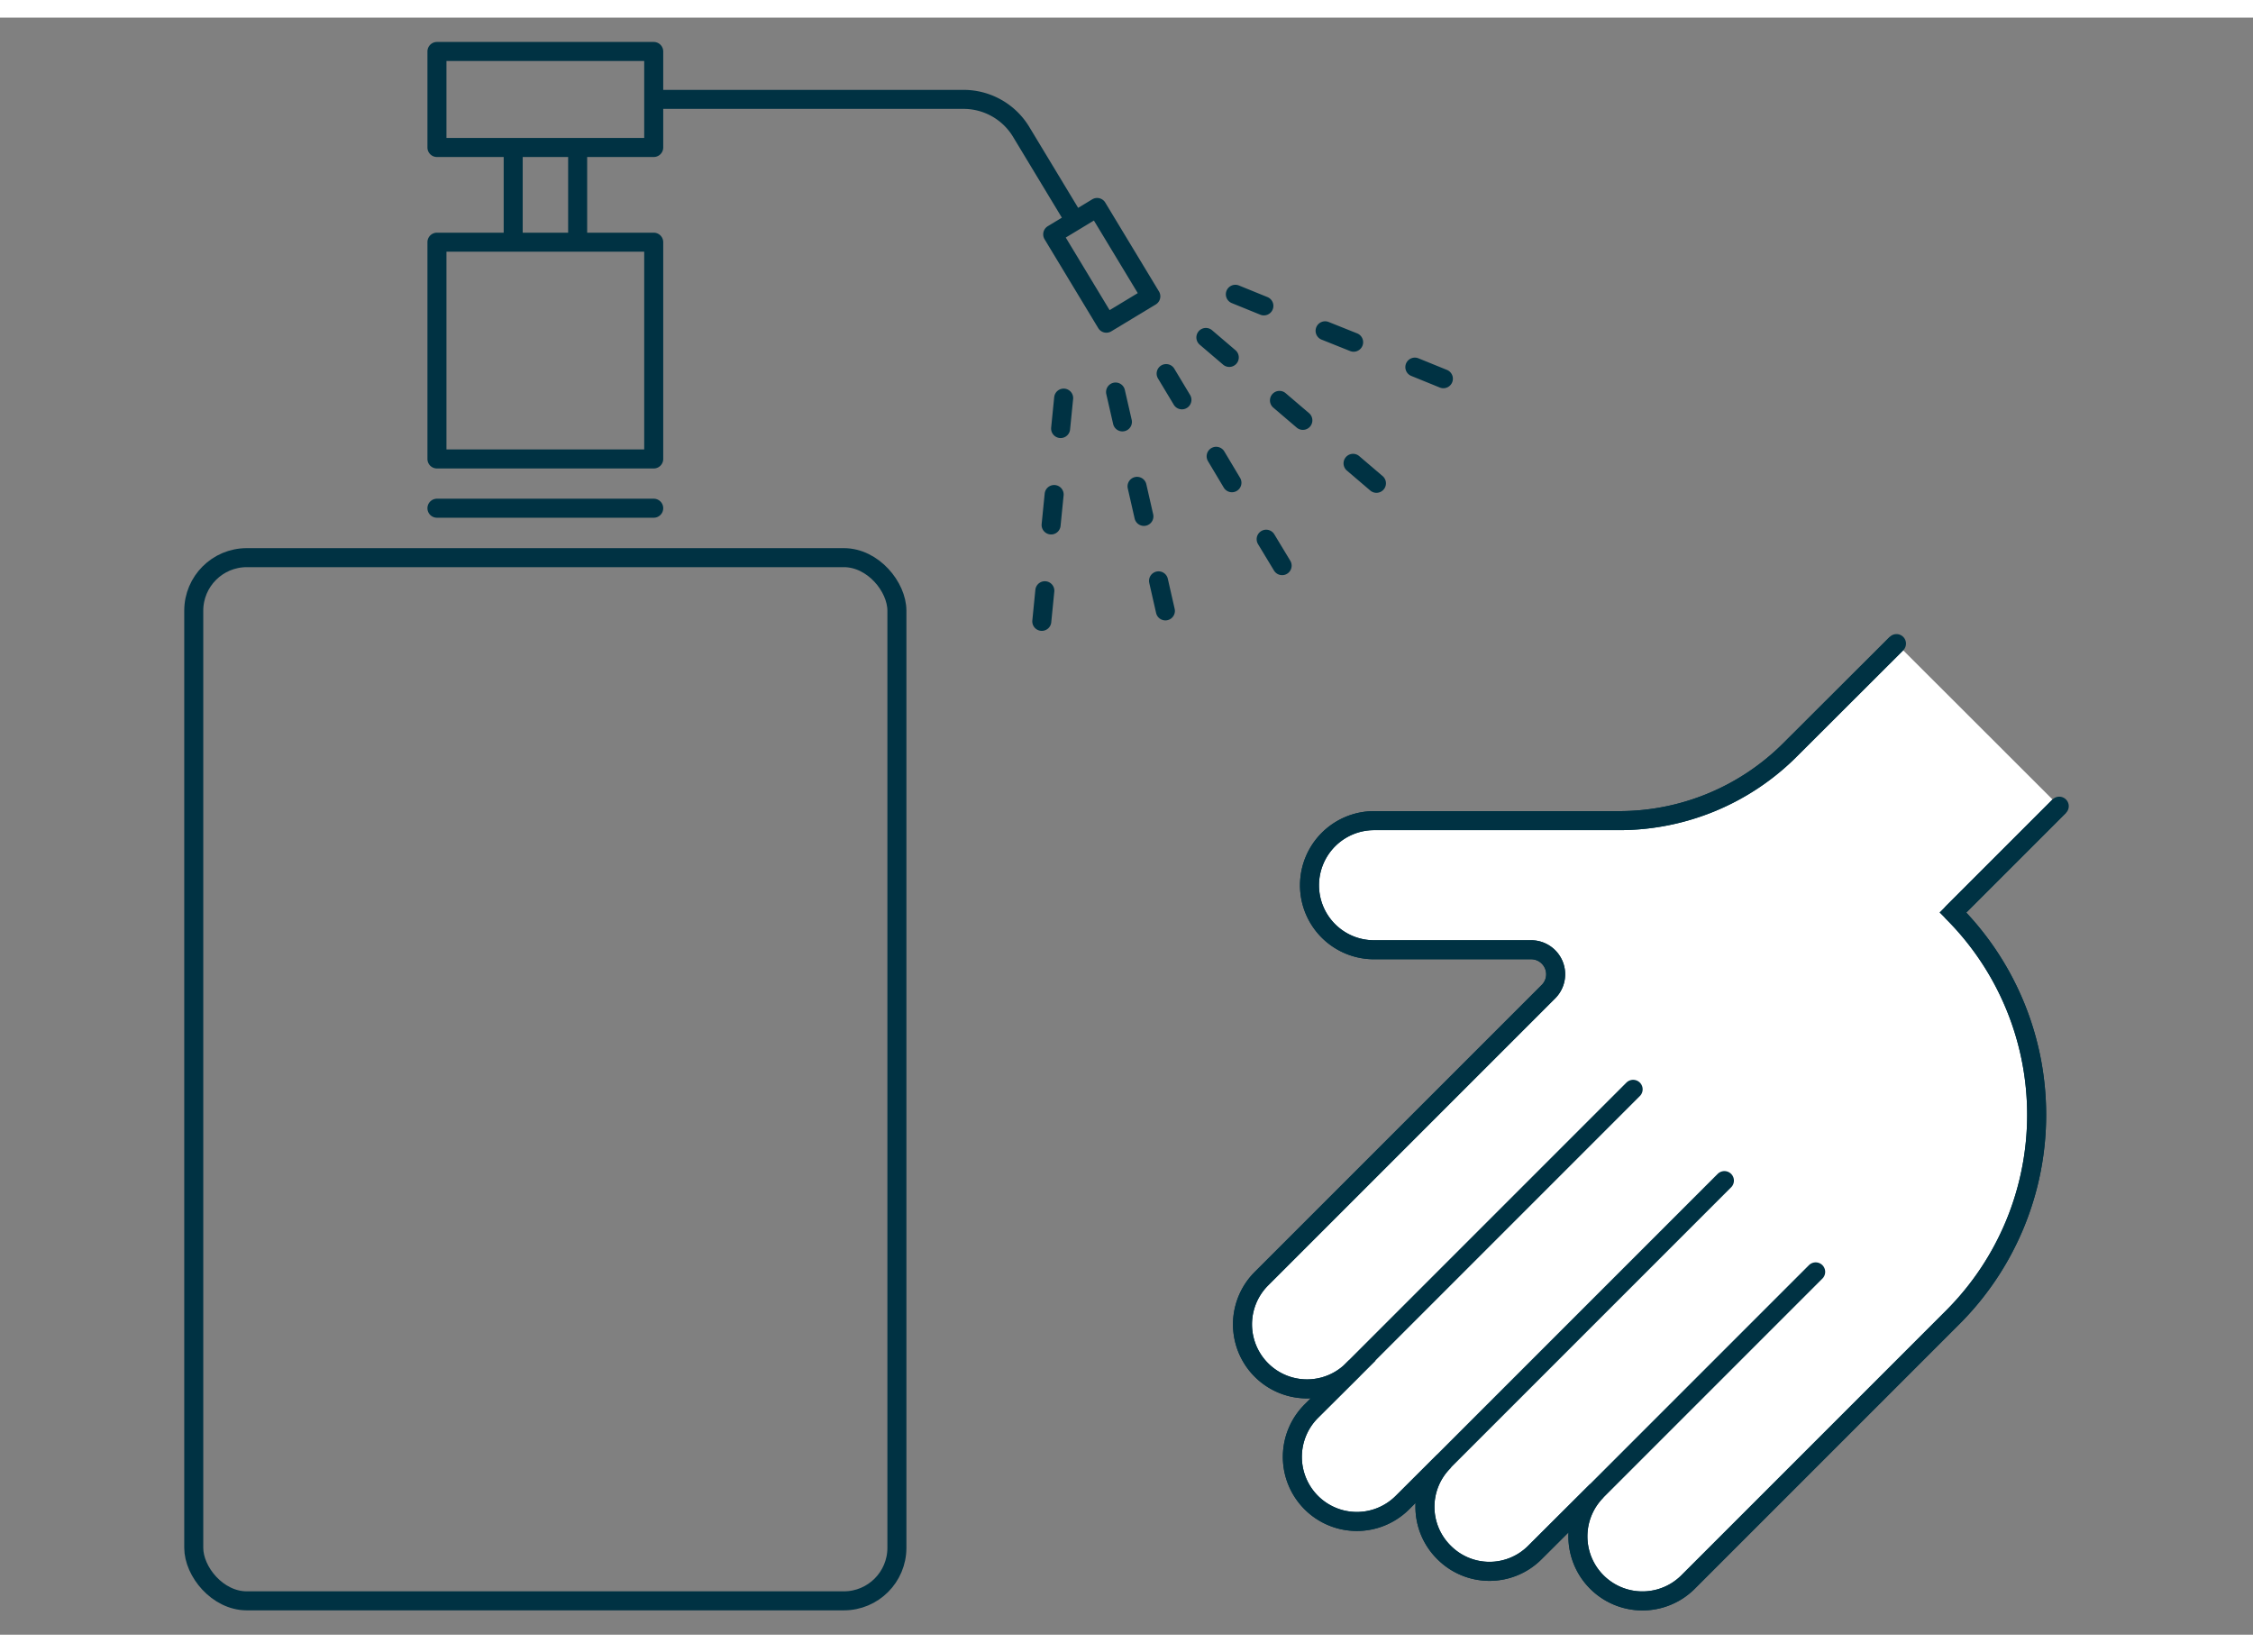
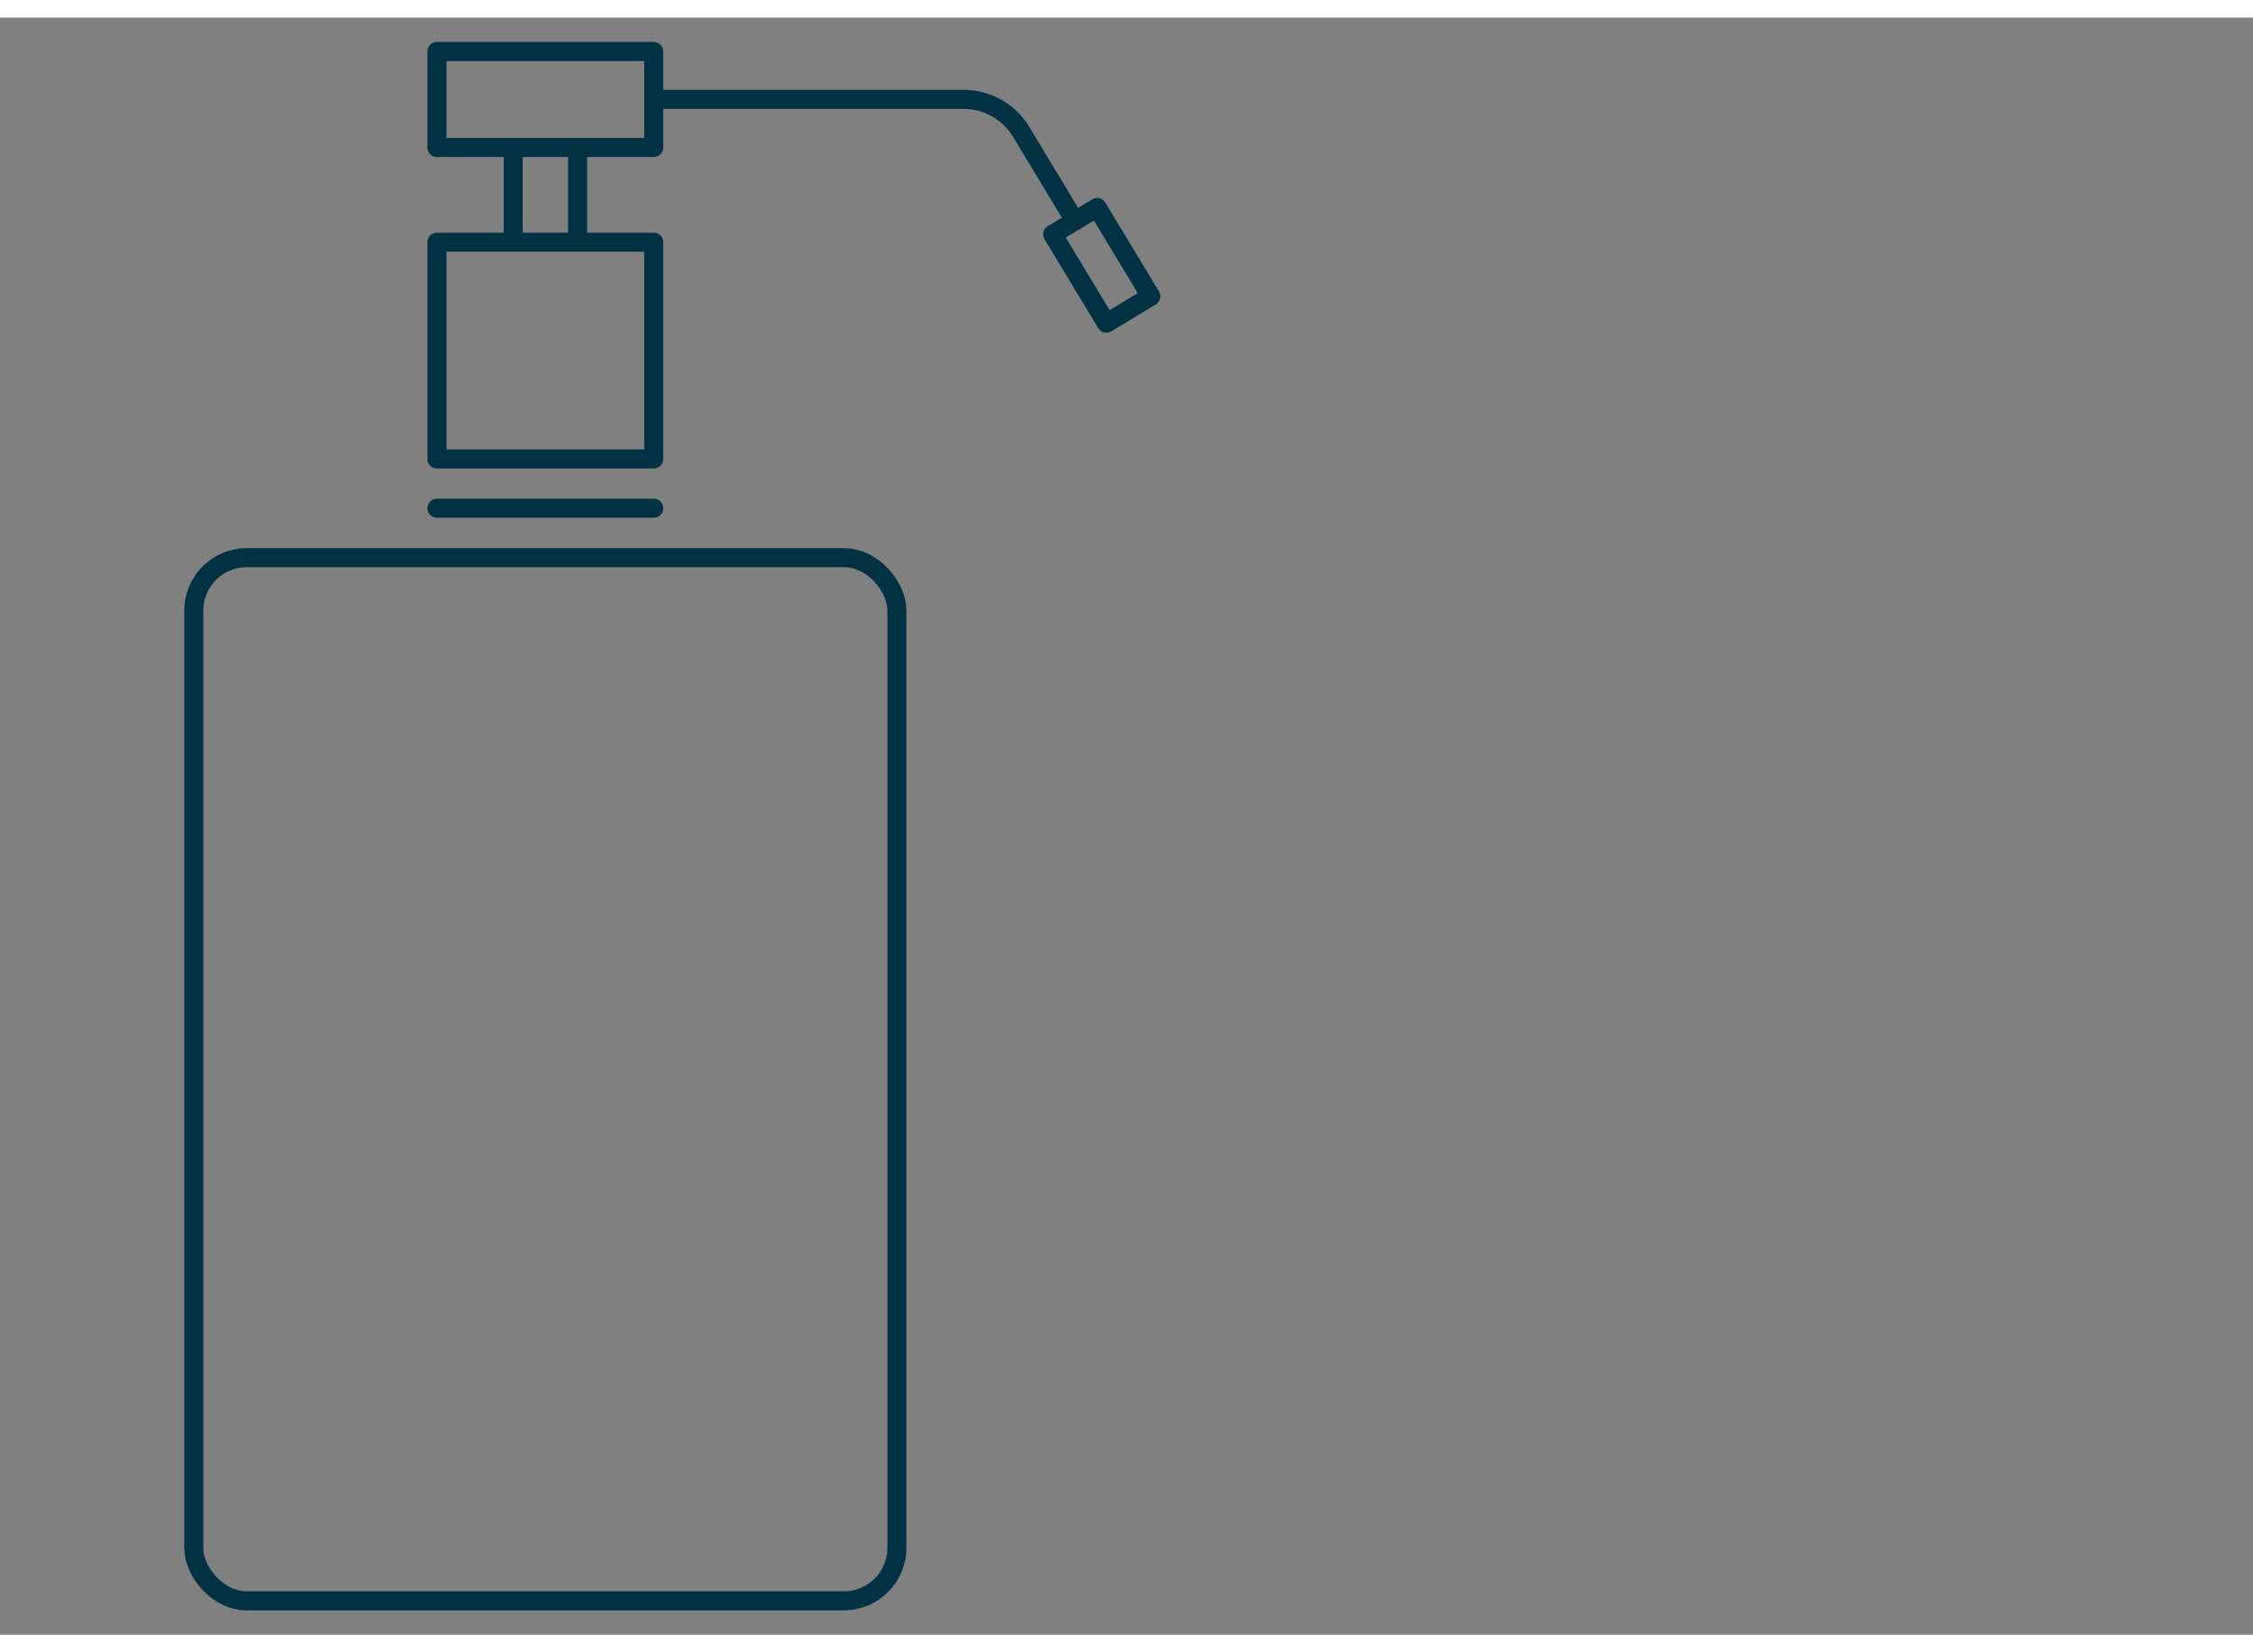
<svg xmlns="http://www.w3.org/2000/svg" viewBox="0 0 118.49 85.04" width="150" height="110">
  <rect x="0" y="0" width="118.49" height="85.04" fill="#808080" stroke="none" />
  <defs>
    <style>.b{stroke:#003243;fill:none;stroke-linecap:round;stroke-linejoin:round}</style>
  </defs>
-   <path d="M108.3 41.47l-5.59 5.59a15.06 15.06 0 010 21.28L88.78 82.27a3.39 3.39 0 11-4.8-4.8l-3.25 3.24a3.37 3.37 0 01-4.79 0h0a3.37 3.37 0 010-4.79l-2.18 2.17a3.39 3.39 0 01-4.8 0h0a3.4 3.4 0 010-4.8l2.18-2.17a3.39 3.39 0 01-4.8-4.8l15.1-15.1a1.29 1.29 0 00-.91-2.2h-8.27a3.39 3.39 0 01-3.39-3.39h0a3.4 3.4 0 013.39-3.4h12.89a12.71 12.71 0 009-3.73l5.59-5.58" stroke="#003243" fill="#fff" stroke-miterlimit="10" />
-   <path class="b" d="M68.96 73.29l16.93-16.93M90.69 61.16L73.76 78.09M108.3 41.47l-5.59 5.59a15.06 15.06 0 010 21.28L88.78 82.27a3.39 3.39 0 11-4.8-4.8l-3.25 3.24a3.37 3.37 0 01-4.79 0 3.37 3.37 0 010-4.79l-2.18 2.17a3.39 3.39 0 01-4.8 0 3.4 3.4 0 010-4.8l2.18-2.17a3.39 3.39 0 01-4.8-4.8l15.1-15.1a1.29 1.29 0 00-.91-2.2h-8.27a3.39 3.39 0 01-3.39-3.39 3.4 3.4 0 013.39-3.4h12.89a12.71 12.71 0 009-3.73l5.59-5.58M83.98 77.47l11.51-11.51M61.33 18.72l.83 1.38M63.96 23.07l.83 1.39M66.59 27.43l.84 1.39M63.42 16.82l1.23 1.05M67.29 20.13l1.23 1.05M71.16 23.44l1.23 1.05M64.97 14.55l1.5.61M69.69 16.47l1.5.6M74.41 18.38l1.5.61M58.67 19.69l.36 1.57M59.8 24.65l.36 1.58M60.93 29.62l.36 1.58M55.94 20.01l-.16 1.6M55.44 25.08l-.16 1.6M54.95 30.14l-.16 1.61" />
  <rect class="b" x="10.19" y="28.4" width="36.98" height="54.86" rx="2.79" transform="rotate(180 28.68 55.83)" />
  <path class="b" d="M34.38 23.21h-11.4v-11.4h11.4zM34.38 6.83h-11.4V1.78h11.4zM22.98 25.8h11.4M34.38 4.3h16.29A3.54 3.54 0 0153.7 6l2.82 4.67M55.364 11.397L57.7 9.985l2.824 4.673-2.337 1.412zM30.38 11.81V6.83M26.99 11.81V6.83" />
</svg>